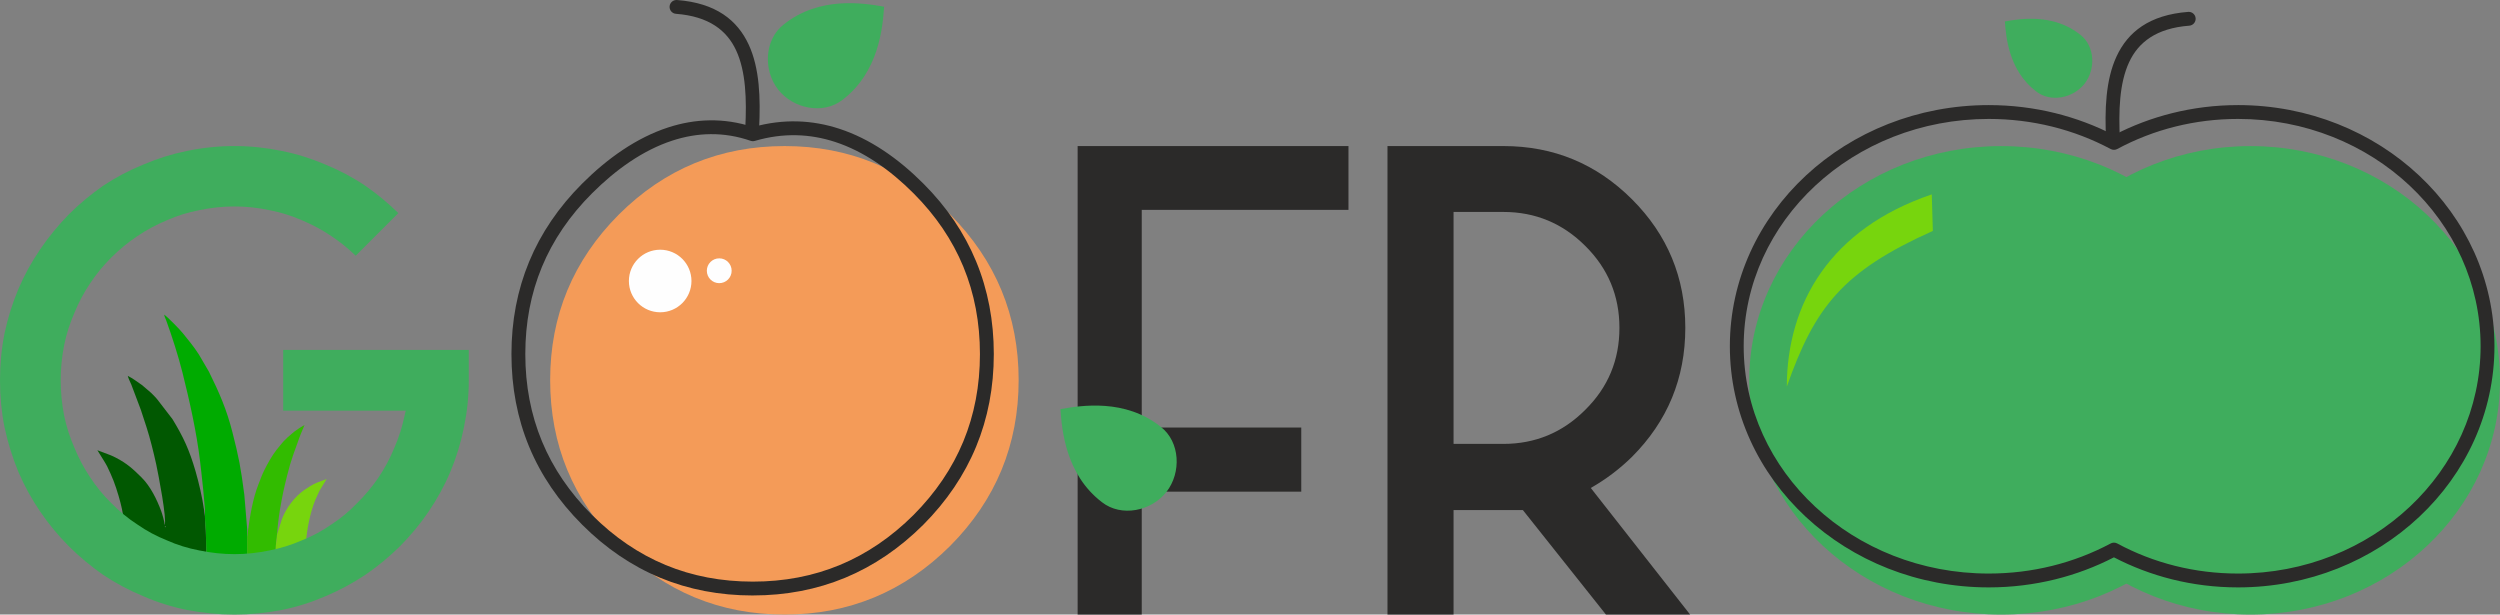
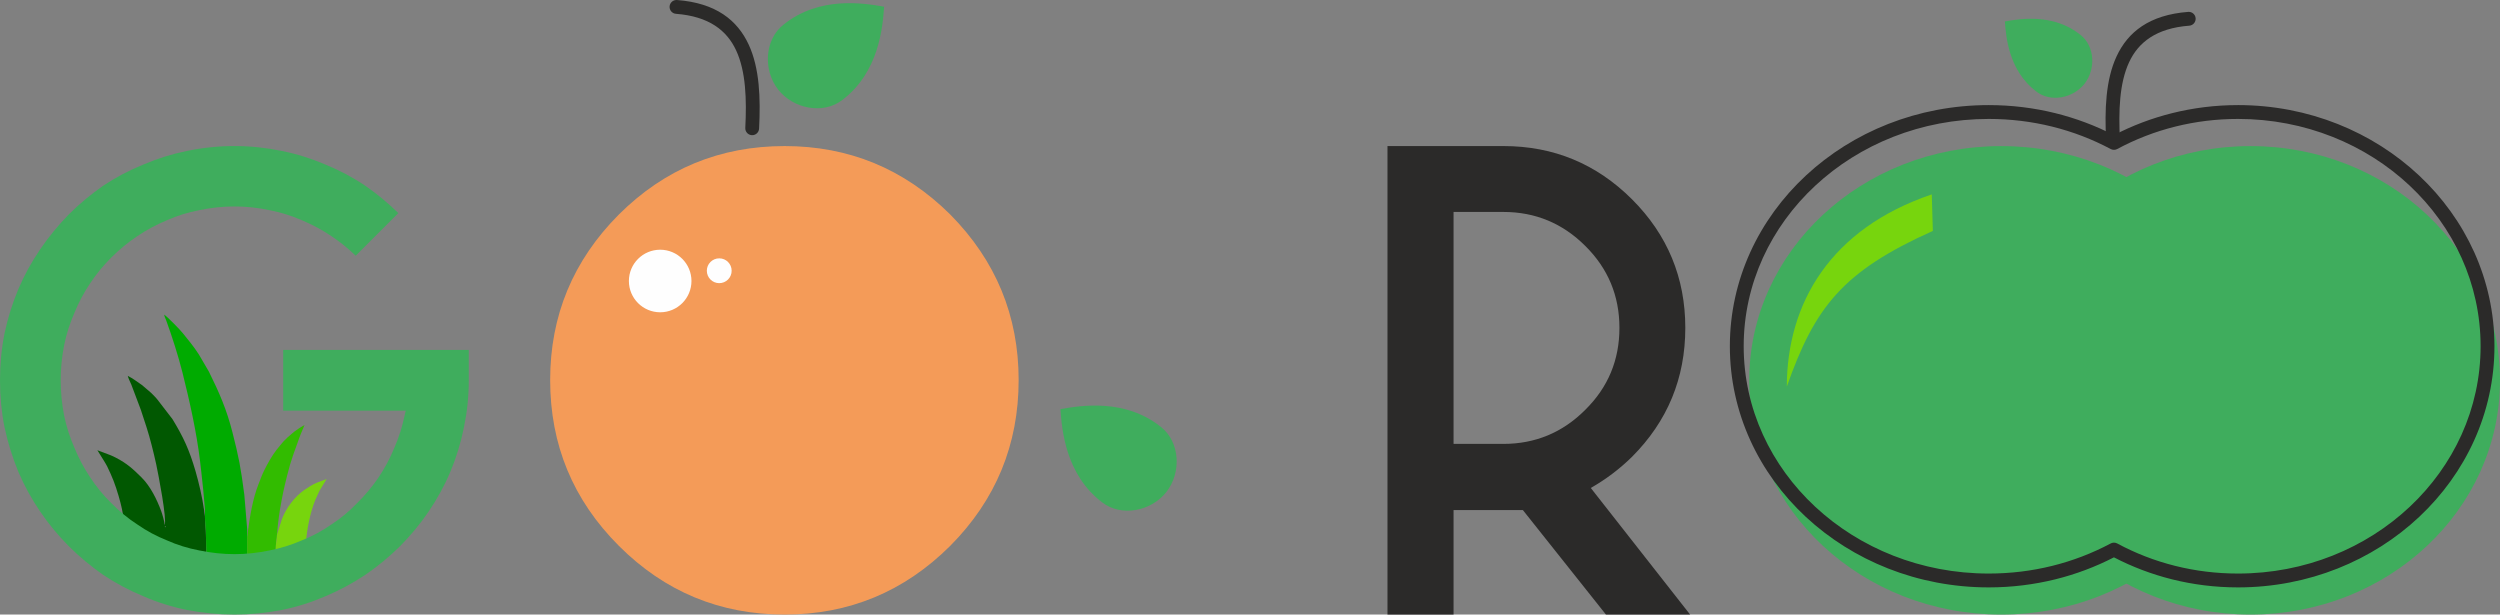
<svg xmlns="http://www.w3.org/2000/svg" xml:space="preserve" width="36.091mm" height="8.872mm" version="1.1" style="shape-rendering:geometricPrecision; text-rendering:geometricPrecision; image-rendering:optimizeQuality; fill-rule:evenodd; clip-rule:evenodd" viewBox="0 0 2417.34 594.24">
  <rect x="0" y="0" width="2417.34" height="594.24" fill="#808080" stroke="none" />
  <defs>
    <style type="text/css">
   
    .fil8 {fill:#FEFEFE}
    .fil7 {fill:#3FAD5D}
    .fil2 {fill:#00AB00}
    .fil1 {fill:#015801}
    .fil3 {fill:#32BC00}
    .fil4 {fill:#77D50D}
    .fil0 {fill:#2B2A29;fill-rule:nonzero}
    .fil9 {fill:#2B2A29;fill-rule:nonzero}
    .fil6 {fill:#F49B58;fill-rule:nonzero}
    .fil5 {fill:#3FAD5D;fill-rule:nonzero}
   
  </style>
  </defs>
  <g id="Layer_x0020_1">
    <g id="_2281136493632">
      <path class="fil0" d="M1453.7 429.22c30.81,0 57.27,-10.96 79.2,-32.99 22.02,-21.73 32.99,-48.1 32.99,-79.2 0,-31 -10.96,-57.37 -32.99,-79.2 -21.93,-21.93 -48.39,-32.89 -79.2,-32.89l-48.2 0 0 224.28 48.2 0zm99.14 165.02l-80.33 -101.04 -67.01 0 0 101.04 -63.89 0 0 -453.01 112.09 0c48.58,0 89.97,17.2 124.38,51.51 34.31,34.31 51.51,75.8 51.51,124.28 0,48.77 -17.21,90.26 -51.51,124.67 -12,11.81 -25.33,21.83 -39.89,30.15l96.03 122.4 -81.38 0z" />
      <g>
        <path class="fil1" d="M160.23 509.26c-0.2,-1.28 -1.67,-0.13 -0.44,0 0.01,0 0.7,1.72 0.44,0zm37.92 -10.27c0,6.03 0.93,12.21 0.98,18.59 0.06,6.57 0.33,12.82 0.44,19.58l-77.03 0 -0.62 -15.53c-2.27,-16.64 -1.77,-23.38 -7.15,-41.79 -3.49,-11.95 -6.15,-18.49 -11.18,-28.95 -0.83,-1.73 -2.16,-3.72 -3.05,-5.28l-6.39 -10.25 12.45 4.68c2.24,0.88 3.77,1.67 5.67,2.65 10.75,5.59 16.34,10.82 24.59,18.97 8.51,8.41 14.82,21.22 18.97,32.42 0.92,2.5 3.41,10.7 3.42,13.7 2.25,-5.83 -6.05,-48.75 -8.2,-58.85 -1.38,-6.46 -2.77,-11.9 -4.33,-18.18 -3.1,-12.44 -6.64,-22.71 -10.54,-34.49l-9.25 -24.52c-0.96,-2.17 -2.88,-6.03 -3.41,-8.33 5.51,2.91 7.08,4.33 11.65,7.43 1.34,0.92 2.72,1.87 3.88,2.97l7.11 6.11c1.18,1.19 1.99,2.01 3.17,3.19 1.5,1.49 1.88,2.06 3.2,3.65l14.25 18.53c10.58,17.37 16.27,29.63 22.25,50.18 3.36,11.56 6.6,25.61 8.3,37.71 0.2,1.47 0.49,4.76 0.81,5.79z" />
        <path class="fil2" d="M239.01 511.71l-0.04 25.45 -39.4 0c-0.11,-6.76 -0.38,-13.01 -0.44,-19.58 -0.05,-6.38 -0.98,-12.57 -0.98,-18.59 0.93,-4.76 -3.8,-45.55 -4.74,-53.25 -3.46,-28.59 -10.07,-57.83 -17.04,-85.73 -3.68,-14.75 -10.35,-35.85 -15.73,-50.34 -0.56,-1.49 -1.73,-3.62 -1.88,-5.45 3.17,2.13 15.5,14.76 17.9,17.83 6.36,8.12 9.42,11.17 15.58,20.63l9.75 16.68c9.83,19.86 17.11,36.4 22.73,58.51 6.38,25.06 7.94,33.36 11.51,60.43l2.78 33.42z" />
        <path class="fil3" d="M268.17 515.83c-0.05,0.07 -0.13,0.09 -0.15,0.21 -0.01,0.13 -0.1,0.18 -0.11,0.24 -0.1,0.44 -0.1,0.5 -0.11,0.97 -0.01,2.83 -0.7,6.29 -0.97,9.26 -0.31,3.38 -0.37,7.27 -0.2,10.66l-27.66 0 0.03 -18.49c0.46,-0.7 0.43,-3.04 0.61,-4.37 2.03,-14.87 4.69,-31.78 10.17,-45.66 2.06,-5.22 3.42,-9.33 6.05,-14.56 3.54,-7.03 6.88,-12.88 11.51,-19.08l4.64 -5.67c1.01,-1.02 1.3,-1.66 2.3,-2.68 2.63,-2.65 4.96,-5 7.94,-7.34 1.08,-0.85 1.6,-1.39 2.74,-2.24 3.28,-2.44 5.8,-4.19 9.5,-6.15l-2.38 5.79c-0.87,2.02 -1.6,3.66 -2.36,5.81 -4.88,13.74 -8.2,21.58 -12.03,37.05 -3.3,13.32 -4.71,19.68 -7.09,33.8 -0.39,2.26 -0.77,4.68 -1.04,7.13 -0.56,4.96 -1.39,9.82 -1.39,15.32z" />
        <path class="fil4" d="M266.63 537.16c-0.17,-3.39 -0.11,-7.28 0.2,-10.66 0.27,-2.97 0.96,-6.42 0.97,-9.26 0.05,-0.07 0.13,-0.25 0.15,-0.21 0.01,0.04 0.11,-0.18 0.12,-0.24 0.11,-0.49 0.1,-0.46 0.1,-0.97 0.05,-0.08 0.09,-0.3 0.11,-0.25 0.01,0.05 0.08,-0.19 0.1,-0.25l4.26 -13.52c4.05,-10.68 12.56,-21.9 21.92,-28.23 3.78,-2.56 7.67,-5.16 11.96,-6.88l9.3 -3.5 -6.6 10.82c-0.72,1.3 -1.29,2.84 -1.93,4.12 -6.01,11.86 -9.52,28.09 -11.08,41.89l-0.29 17.13 -29.28 0z" />
      </g>
      <path class="fil5" d="M353.29 555.77c-12.19,8.12 -25.04,15.02 -38.47,20.7 -13.7,5.95 -27.79,10.4 -42.34,13.33 -15.22,2.93 -30.43,4.44 -45.75,4.44 -15.31,0 -30.62,-1.51 -45.93,-4.44 -14.55,-2.93 -28.73,-7.37 -42.34,-13.33 -13.7,-5.67 -26.65,-12.57 -38.84,-20.7 -11.91,-8.32 -23.06,-17.58 -33.17,-27.7 -10.3,-10.4 -19.56,-21.55 -27.7,-33.55 -8.32,-12.2 -15.31,-24.96 -21.08,-38.47 -5.67,-13.8 -10.11,-28.07 -13.23,-42.63 -3.03,-14.93 -4.44,-30.15 -4.44,-45.74 0,-15.31 1.41,-30.53 4.44,-45.65 3.11,-14.55 7.56,-28.73 13.23,-42.34 5.77,-13.52 12.76,-26.28 21.08,-38.47 8.13,-12 17.39,-23.25 27.7,-33.84 10.11,-10.11 21.27,-19.38 33.17,-27.7 12.19,-8.12 25.14,-14.93 38.84,-20.51 13.61,-5.86 27.79,-10.3 42.34,-13.23 15.12,-3.12 30.43,-4.73 45.93,-4.73 15.31,0 30.53,1.61 45.75,4.73 14.55,2.93 28.64,7.37 42.34,13.23 13.61,5.58 26.46,12.38 38.47,20.51 11.44,7.94 22.12,16.73 31.85,26.37l-41.21 41.21c-7.27,-6.99 -15.03,-13.33 -23.34,-18.81 -8.98,-6.14 -18.62,-11.25 -28.73,-15.5 -10.21,-4.45 -20.6,-7.66 -31.29,-9.74 -11.34,-2.36 -22.59,-3.59 -33.84,-3.59 -11.25,0 -22.59,1.23 -34.02,3.59 -10.87,2.08 -21.36,5.29 -31.29,9.74 -10.21,4.25 -19.75,9.36 -28.82,15.5 -9.08,6.05 -17.3,12.95 -24.96,20.51 -7.75,7.75 -14.55,16.07 -20.41,24.86 -6.14,9.08 -11.15,18.62 -15.22,28.55 -4.44,10.11 -7.84,20.7 -10.02,31.57 -2.17,11.06 -3.3,22.3 -3.3,33.74 0,11.53 1.13,22.87 3.3,34.12 2.18,10.68 5.58,21.07 10.02,31.28 4.07,9.93 9.08,19.47 15.22,28.55 5.86,8.98 12.67,17.29 20.41,24.86 7.66,7.75 15.88,14.65 24.96,20.51 9.07,6.34 18.61,11.44 28.82,15.51 9.93,4.44 20.41,7.66 31.29,9.73 11.44,2.36 22.78,3.59 34.02,3.59 11.25,0 22.5,-1.23 33.84,-3.59 10.68,-2.08 21.08,-5.29 31.29,-9.73 10.11,-4.07 19.75,-9.17 28.73,-15.51 9.07,-5.85 17.29,-12.76 24.67,-20.51 7.75,-7.56 14.65,-15.87 20.79,-24.86 6.05,-9.08 11.15,-18.62 15.22,-28.55 4.44,-10.21 7.75,-20.6 9.93,-31.28l1.13 -4.73 -118.52 0 0 -58.69 179.48 0 0 29.3c0,15.59 -1.61,30.81 -4.73,45.74 -2.93,14.55 -7.27,28.83 -13.04,42.63 -5.67,13.52 -12.76,26.28 -20.98,38.47 -8.12,12 -17.39,23.15 -27.69,33.55 -10.21,10.11 -21.37,19.38 -33.56,27.7z" />
-       <polygon class="fil0" points="1103.99,202.95 1103.99,413.43 1258.24,413.43 1258.24,475.43 1103.99,475.43 1103.99,594.24 1042,594.24 1042,141.23 1303.89,141.23 1303.89,202.95 " />
      <path class="fil6" d="M758.7 594.24c-62.56,0 -115.97,-22.12 -160.29,-66.44 -44.33,-44.33 -66.44,-97.73 -66.44,-160.3 0,-62.28 22.12,-115.59 66.44,-160.1 44.33,-44.14 97.73,-66.16 160.29,-66.16 62.19,0 115.59,22.02 160.11,66.16 44.04,44.51 66.15,97.82 66.15,160.1 0,62.57 -22.12,115.97 -66.15,160.3 -44.52,44.33 -97.92,66.44 -160.11,66.44z" />
      <path class="fil7" d="M752.35 86.55c-14.57,-18.71 -13.28,-48.28 5.43,-62.89 34.51,-27.6 77.19,-20.71 97.1,-17.18 -1.4,20.17 -5.06,63.24 -40.2,90.04 -18.7,14.6 -47.7,8.7 -62.32,-9.97z" />
      <path class="fil8" d="M638.35 241.46c16.71,0 30.25,13.54 30.25,30.25 0,16.71 -13.54,30.25 -30.25,30.25 -16.71,0 -30.25,-13.54 -30.25,-30.25 0,-16.71 13.54,-30.25 30.25,-30.25z" />
      <path class="fil8" d="M695.46 249.8c6.63,0 12,5.37 12,12 0,6.63 -5.37,12 -12,12 -6.62,0 -12,-5.37 -12,-12 0,-6.62 5.37,-12 12,-12z" />
-       <path class="fil9" d="M727.97 575.79c-32.15,0 -62.01,-5.71 -89.55,-17.12 -27.54,-11.41 -52.71,-28.52 -75.48,-51.29 -45.63,-45.63 -68.4,-100.62 -68.4,-165.03 0,-31.99 5.69,-61.76 17.09,-89.29 11.41,-27.54 28.51,-52.75 51.32,-75.55 24.41,-24.41 52.52,-44.29 82.99,-54.25 26.03,-8.51 53.72,-9.75 82.18,-0.4 29.57,-8.29 57.51,-6.85 83.54,1.67 29.77,9.75 56.97,28.75 81.18,52.99 22.7,22.72 39.7,47.86 51.04,75.31 11.39,27.59 17.07,57.45 17.07,89.5 0,32.14 -5.71,61.98 -17.09,89.53 -11.37,27.53 -28.41,52.7 -51.03,75.48 -22.91,22.81 -48.1,39.9 -75.56,51.3 -27.53,11.42 -57.32,17.13 -89.28,17.13zm-84.42 -29.47c25.87,10.72 54,16.07 84.42,16.07 30.23,0 58.3,-5.36 84.15,-16.09 25.87,-10.74 49.63,-26.87 71.24,-48.38 21.39,-21.53 37.45,-45.25 48.14,-71.12 10.68,-25.86 16.04,-54.02 16.04,-84.45 0,-30.35 -5.33,-58.53 -16.03,-84.43 -10.66,-25.81 -26.71,-49.5 -48.16,-70.97 -22.79,-22.82 -48.22,-40.66 -75.85,-49.7 -24.15,-7.9 -50.13,-9.09 -77.65,-0.99 -1.29,0.36 -2.69,0.36 -4.05,-0.11 -26.16,-9.05 -51.69,-8.04 -75.73,-0.18 -28.25,9.22 -54.6,27.95 -77.65,51 -21.6,21.6 -37.74,45.33 -48.44,71.16 -10.7,25.83 -16.04,53.92 -16.04,84.21 0,60.72 21.47,112.56 64.48,155.56 21.54,21.54 45.26,37.68 71.14,48.41z" />
      <path class="fil9" d="M653.63 13.36c-3.68,-0.27 -6.44,-3.48 -6.18,-7.17 0.27,-3.68 3.48,-6.44 7.17,-6.18 37.64,2.89 58.38,19.48 69.34,43.17 10.54,22.77 11.54,51.79 10.03,81.2 -0.19,3.68 -3.33,6.52 -7.01,6.33 -3.68,-0.19 -6.52,-3.33 -6.33,-7.01 1.41,-27.6 0.58,-54.61 -8.83,-74.92 -8.97,-19.38 -26.33,-32.98 -58.2,-35.42z" />
      <path class="fil7" d="M1127.89 475.65c14.57,-18.71 13.28,-48.28 -5.43,-62.89 -34.51,-27.6 -77.19,-20.71 -97.1,-17.18 1.4,20.17 5.06,63.24 40.2,90.04 18.7,14.6 47.7,8.7 62.32,-9.97z" />
      <g>
        <path class="fil5" d="M1935.02 141.26c134.55,0 243.62,101.41 243.62,226.49 0,125.08 -109.07,226.49 -243.62,226.49 -134.55,0 -243.62,-101.41 -243.62,-226.49 0,-125.08 109.07,-226.49 243.62,-226.49z" />
        <path class="fil5" d="M2176.05 141.26c133.27,0 241.3,101.41 241.3,226.49 0,125.08 -108.03,226.49 -241.3,226.49 -133.26,0 -241.29,-101.41 -241.29,-226.49 0,-125.08 108.03,-226.49 241.29,-226.49z" />
        <g>
          <path class="fil9" d="M2115.88 11.49c3.68,-0.27 6.9,2.49 7.17,6.18 0.27,3.68 -2.49,6.9 -6.18,7.17 -31.87,2.44 -49.23,16.05 -58.2,35.42 -9.4,20.31 -10.24,47.33 -8.83,74.92 0.19,3.68 -2.65,6.83 -6.33,7.01 -3.68,0.19 -6.83,-2.65 -7.01,-6.33 -1.51,-29.42 -0.51,-58.44 10.03,-81.2 10.96,-23.69 31.71,-40.27 69.34,-43.17z" />
          <path class="fil7" d="M2015.67 80.9c10.96,-14.07 9.98,-36.29 -4.08,-47.27 -25.94,-20.75 -58.02,-15.57 -72.99,-12.91 1.05,15.16 3.8,47.54 30.22,67.68 14.05,10.98 35.85,6.54 46.84,-7.5z" />
          <path class="fil9" d="M2163.99 101.61c68.38,0 130.34,26.05 175.2,68.16 44.98,42.22 72.79,100.57 72.79,165.02 0,64.45 -27.82,122.8 -72.79,165.02 -44.86,42.11 -106.82,68.16 -175.2,68.16 -22.01,0 -43.4,-2.71 -63.75,-7.79l-0.29 -0.08c-19.72,-4.95 -38.48,-12.12 -55.91,-21.2 -17.73,9.14 -36.76,16.34 -56.73,21.28 -20.56,5.08 -42.14,7.79 -64.33,7.79 -69.01,0 -131.54,-26.05 -176.82,-68.14 -45.41,-42.22 -73.5,-100.57 -73.5,-165.04 0,-64.47 28.09,-122.82 73.5,-165.04 45.28,-42.1 107.8,-68.14 176.82,-68.14 22.19,0 43.77,2.71 64.33,7.79 19.97,4.94 39,12.14 56.73,21.28 17.52,-9.13 36.38,-16.32 56.21,-21.27 20.35,-5.09 41.74,-7.8 63.75,-7.8zm166.04 77.9c-42.45,-39.85 -101.16,-64.51 -166.04,-64.51 -20.94,0 -41.24,2.57 -60.51,7.37 -19.92,4.96 -38.79,12.32 -56.26,21.73 -1.91,1.01 -4.27,1.09 -6.31,0 -17.61,-9.39 -36.68,-16.76 -56.8,-21.73 -19.46,-4.8 -39.97,-7.37 -61.14,-7.37 -65.53,0 -124.83,24.67 -167.71,64.53 -42.77,39.75 -69.22,94.65 -69.22,155.26 0,60.61 26.45,115.51 69.22,155.26 42.87,39.86 102.18,64.53 167.71,64.53 21.17,0 41.68,-2.57 61.14,-7.37 20,-4.94 38.95,-12.25 56.46,-21.55 1.96,-1.19 4.49,-1.35 6.65,-0.18 17.39,9.37 36.19,16.72 55.99,21.67l0.26 0.06c19.27,4.81 39.56,7.37 60.51,7.37 64.88,0 123.59,-24.65 166.04,-64.51 42.36,-39.76 68.56,-94.67 68.56,-155.28 0,-60.61 -26.2,-115.52 -68.56,-155.28z" />
        </g>
        <path class="fil4" d="M1727.73 373.83c0.22,-80.88 42.34,-152.74 140.17,-185.86l1.04 35.31c-87.37,39.18 -114.09,73.62 -141.21,150.55z" />
      </g>
    </g>
  </g>
</svg>